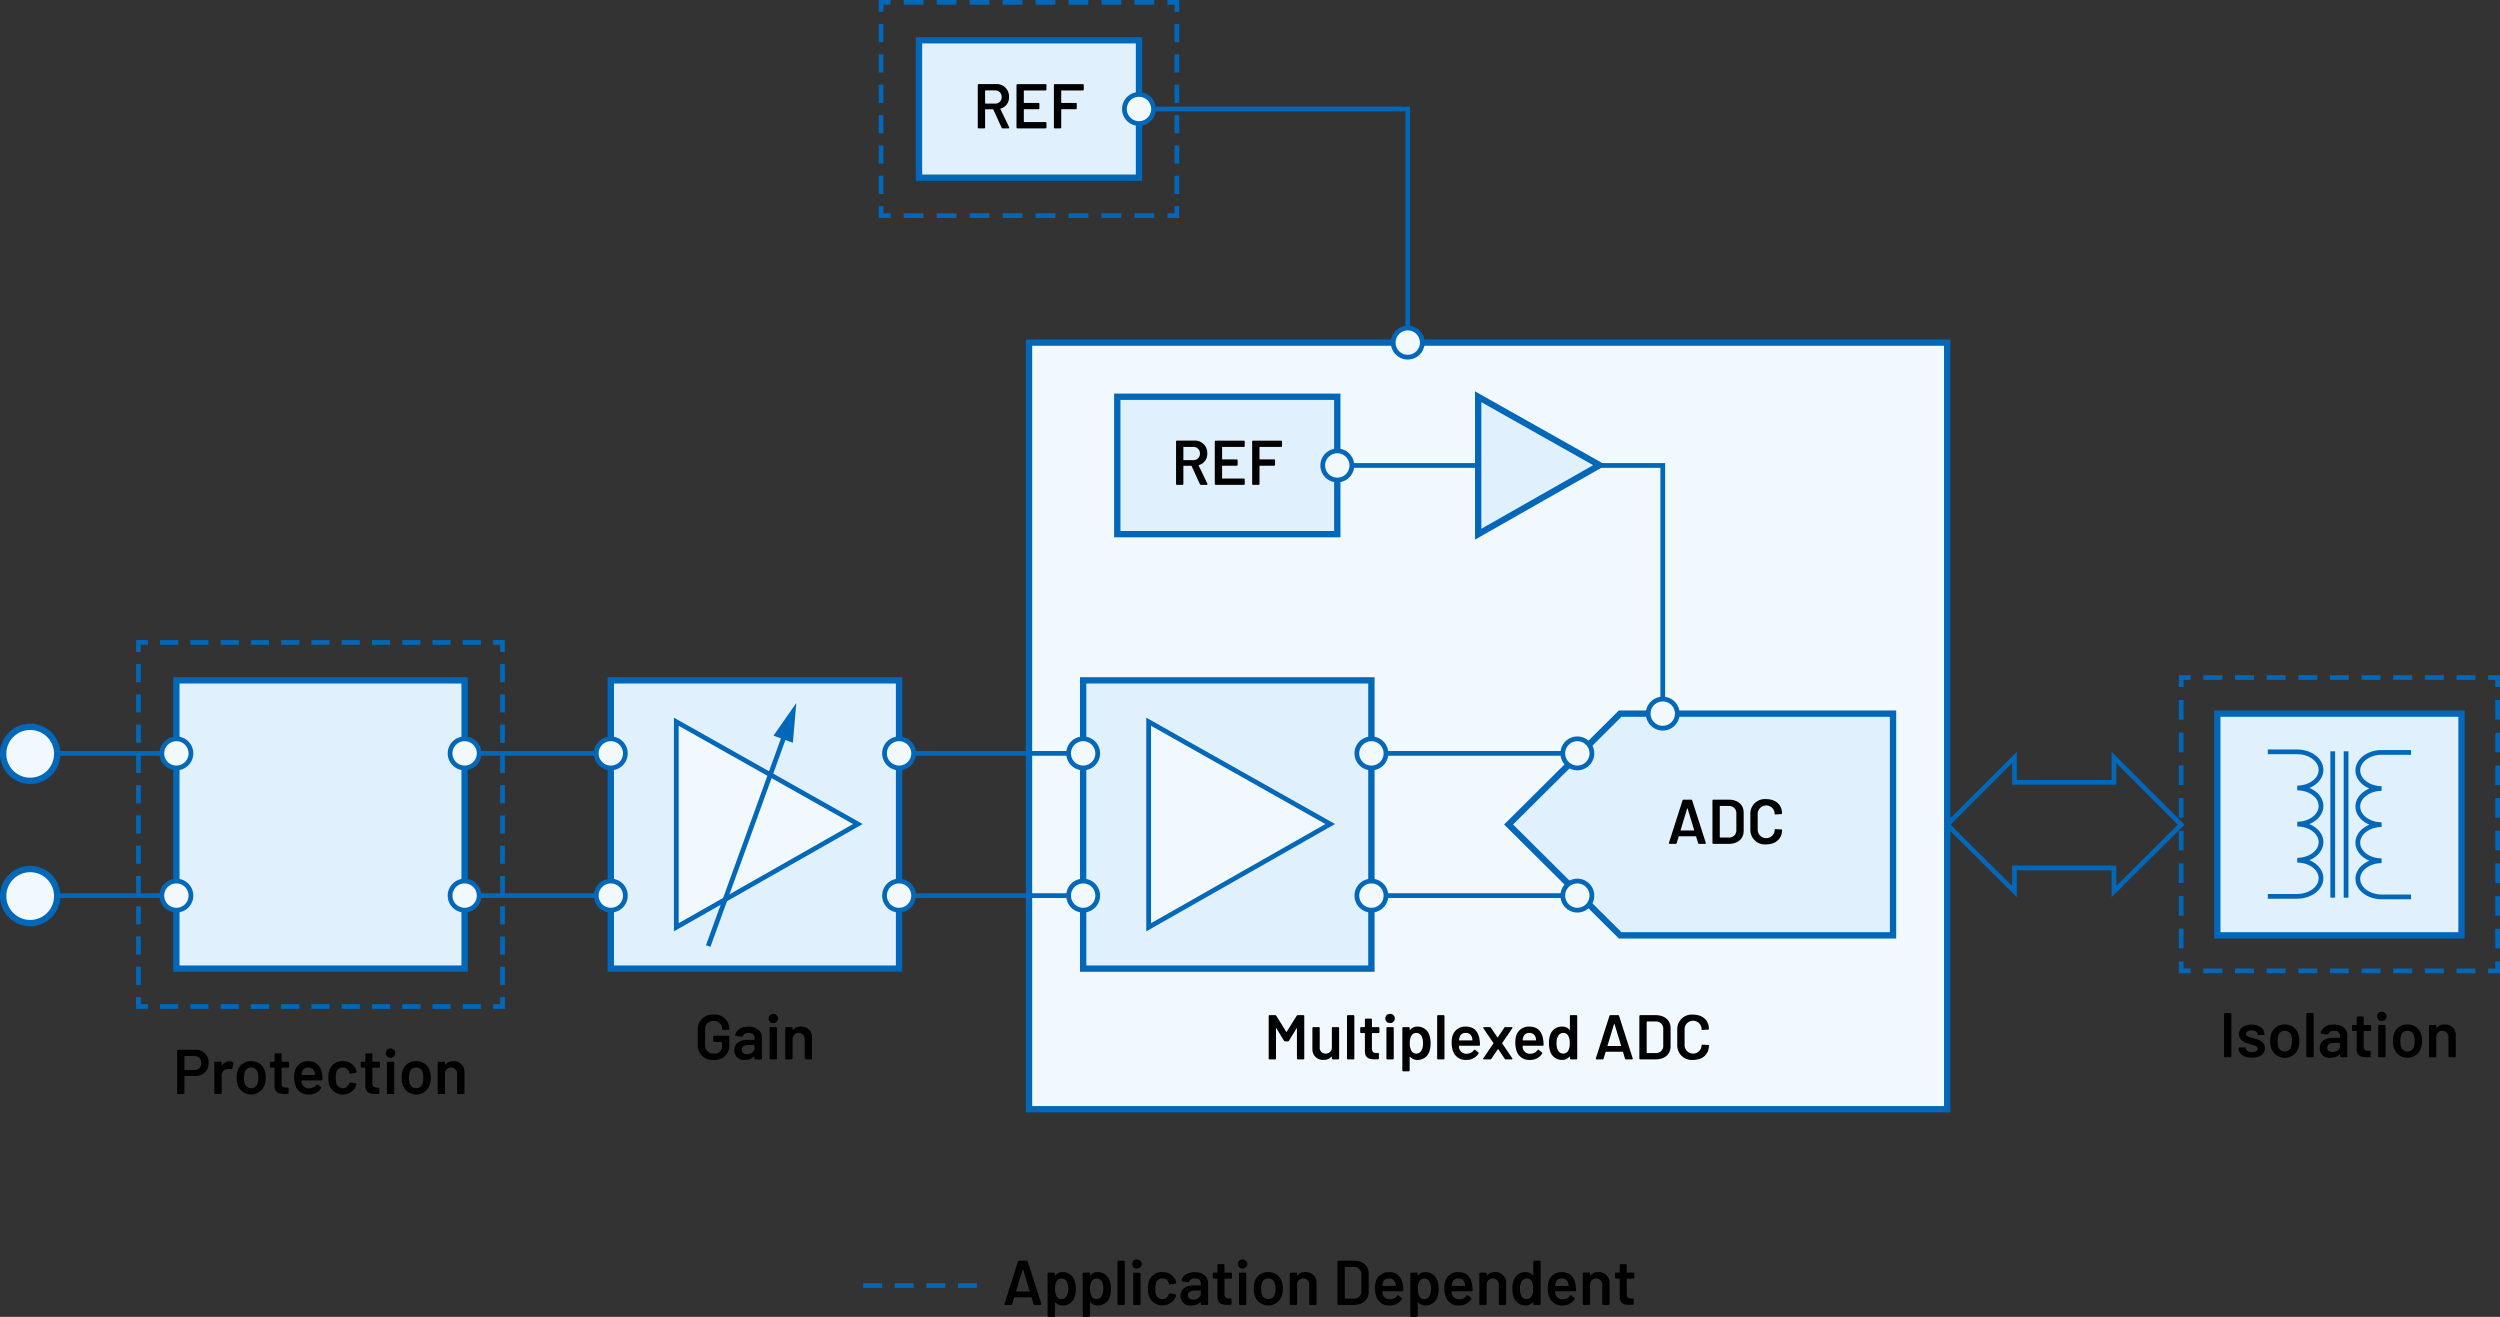
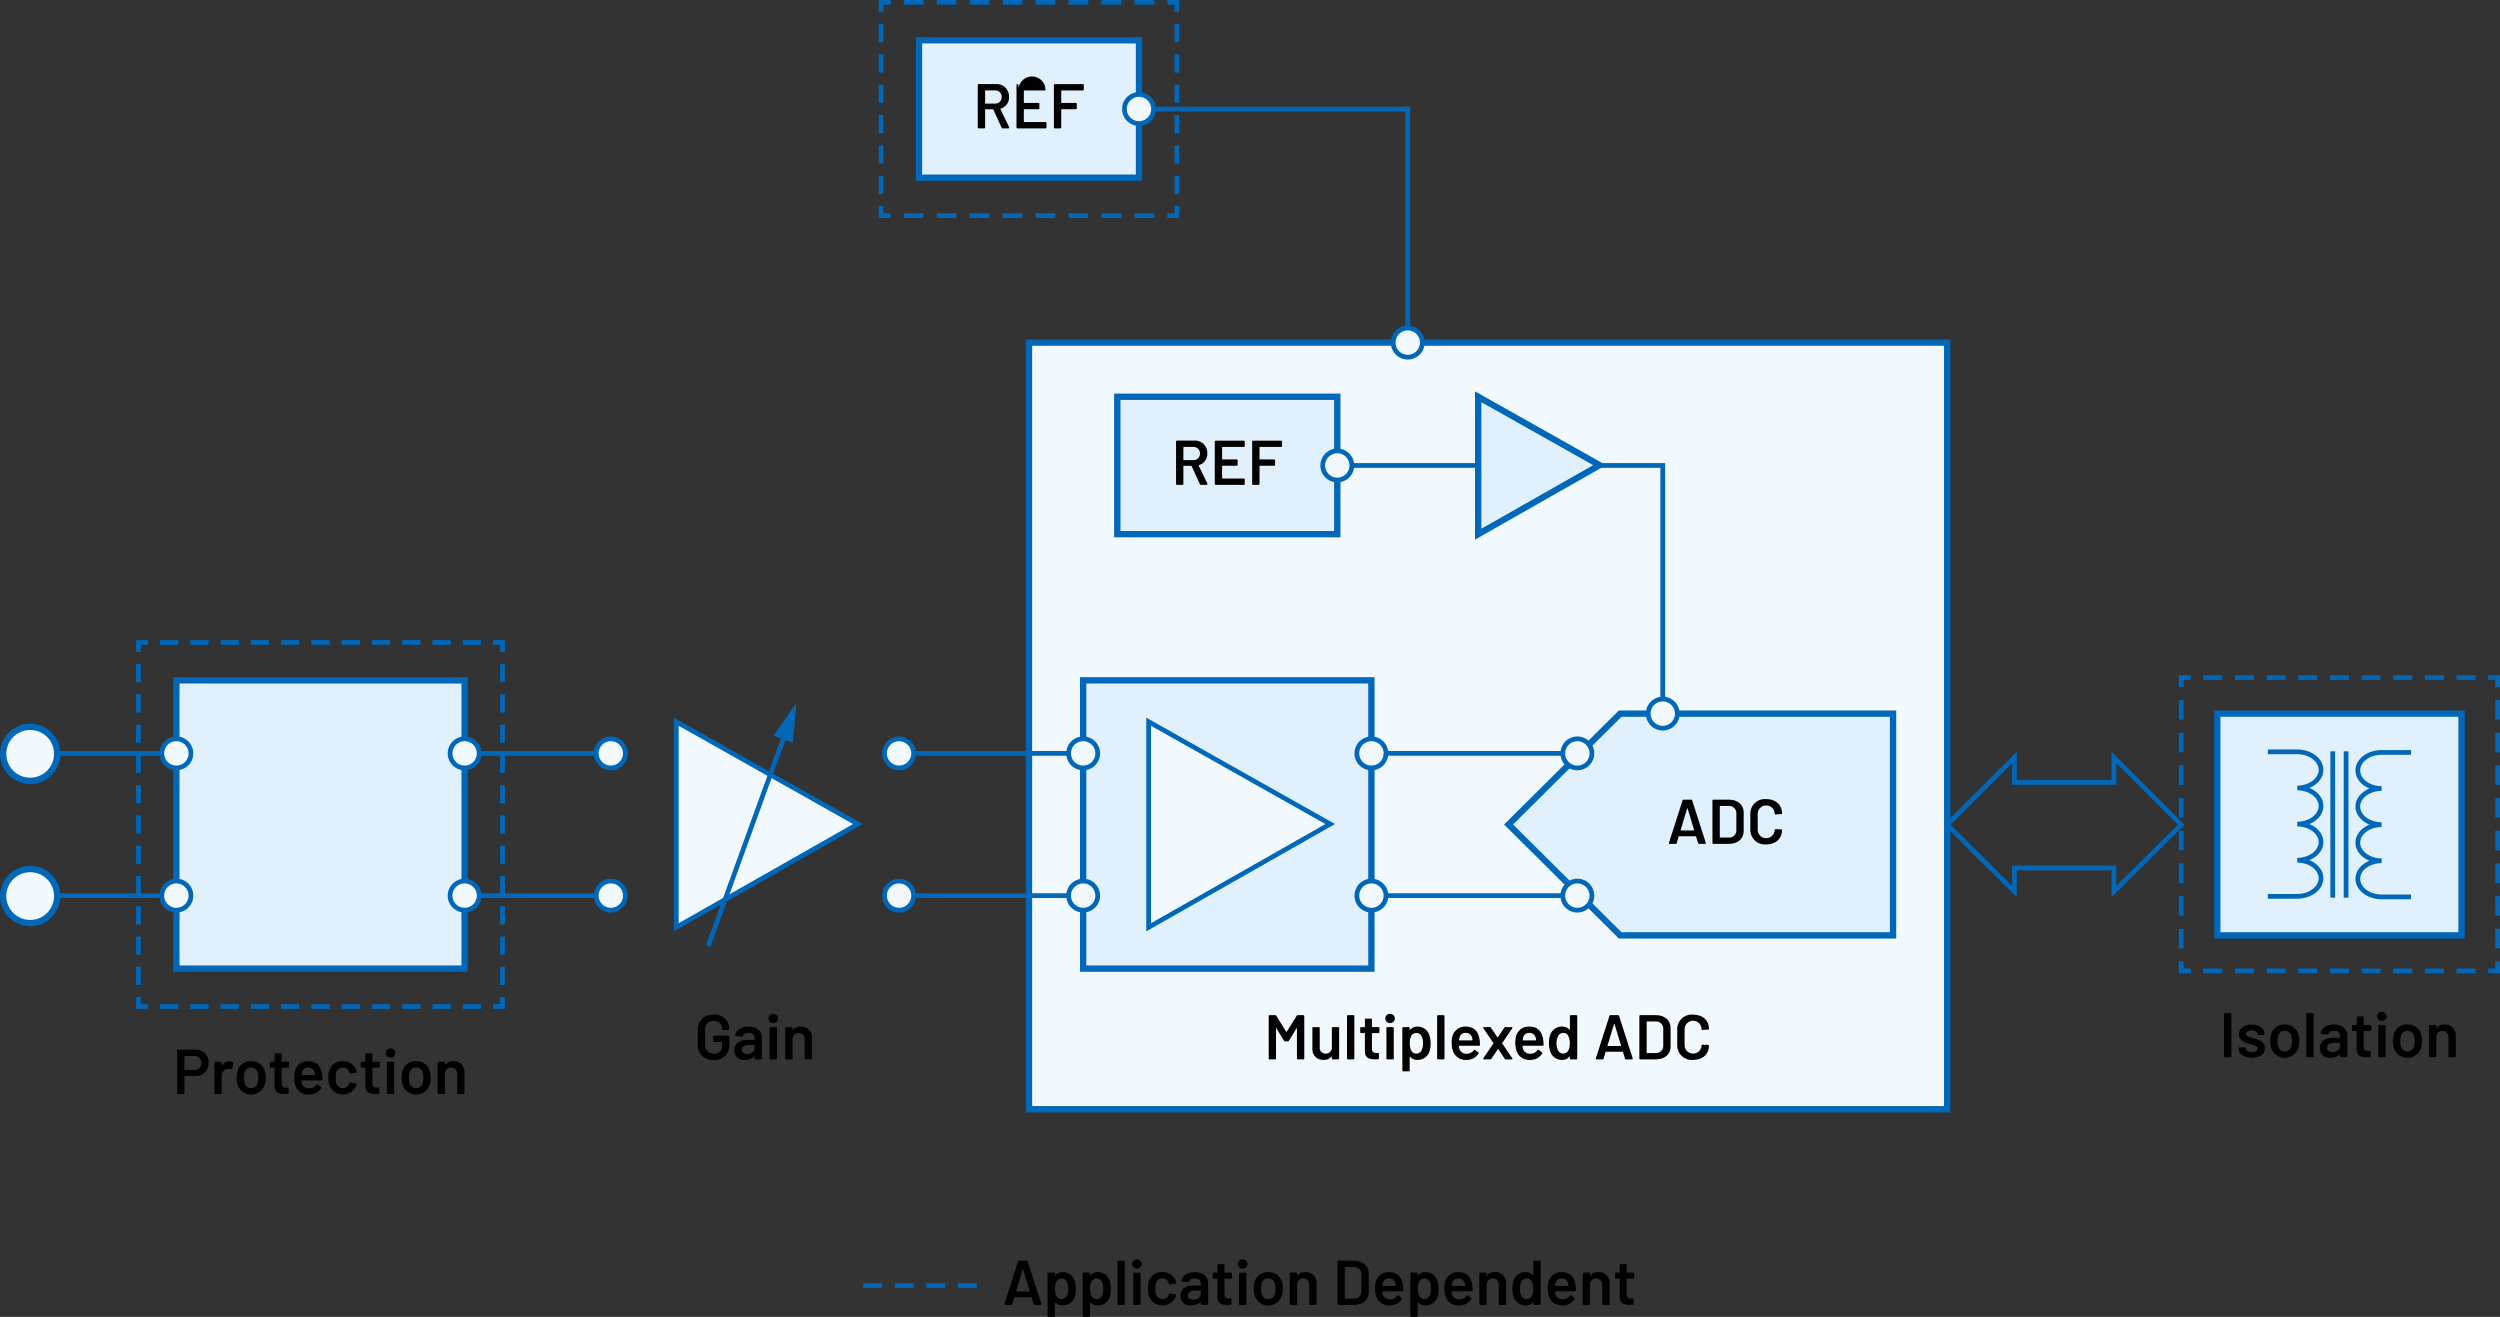
<svg xmlns="http://www.w3.org/2000/svg" id="b1929312-3dd6-43dd-9229-1604dae983e5" data-name="Layer 1" width="554.069" height="291.855" viewBox="0 0 554.069 291.855">
  <rect x="0" y="0" width="554.069" height="291.855" fill="#333333" stroke="none" />
  <rect x="39.088" y="150.789" width="63.884" height="63.884" fill="#e0f0fc" stroke="#0067b9" stroke-miterlimit="10" stroke-width="1.4" />
  <path d="M46.241,235.573a2.804,2.804,0,0,1-3.054,2.885H40.96a.081.081,0,0,0-.084.084v3.698a.206.206,0,0,1-.224.225H39.476a.206.206,0,0,1-.224-.225V232.869a.206.206,0,0,1,.224-.224h3.796A2.79,2.79,0,0,1,46.241,235.573Zm-1.625.042a1.489,1.489,0,0,0-1.583-1.569H40.96a.081.081,0,0,0-.084.084v2.928a.081.081,0,0,0,.084.084h2.073A1.471,1.471,0,0,0,44.616,235.615Z" />
  <path d="M51.587,235.377a.231.231,0,0,1,.126.28l-.224,1.162c-.028.154-.112.183-.266.141a1.643,1.643,0,0,0-.714-.042,1.376,1.376,0,0,0-1.373,1.414v3.908a.206.206,0,0,1-.224.225H47.735a.206.206,0,0,1-.224-.225v-6.709a.206.206,0,0,1,.224-.225h1.176a.206.206,0,0,1,.224.225v.546c0,.07.042.098.084.028a1.863,1.863,0,0,1,1.625-.883A1.681,1.681,0,0,1,51.587,235.377Z" />
  <path d="M52.677,240.462a5.164,5.164,0,0,1-.238-1.598,5.491,5.491,0,0,1,.224-1.597,2.994,2.994,0,0,1,3.04-2.073,2.948,2.948,0,0,1,2.942,2.06,4.776,4.776,0,0,1,.252,1.597,5.292,5.292,0,0,1-.238,1.597,3.168,3.168,0,0,1-5.981.015Zm4.426-.406a3.813,3.813,0,0,0,.154-1.177,4.506,4.506,0,0,0-.14-1.177,1.455,1.455,0,0,0-1.457-1.106A1.44,1.44,0,0,0,54.218,237.702a4.503,4.503,0,0,0-.14,1.177,4.679,4.679,0,0,0,.14,1.177,1.472,1.472,0,0,0,1.471,1.12A1.443,1.443,0,0,0,57.103,240.055Z" />
  <path d="M63.851,236.623H62.492a.074.074,0,0,0-.084.084v3.307c0,.728.308,1.022.967,1.022h.364a.206.206,0,0,1,.224.224v.938a.216.216,0,0,1-.224.238c-.224,0-.448.014-.672.014-1.345,0-2.199-.336-2.213-1.82v-3.923a.081.081,0,0,0-.084-.084h-.729a.206.206,0,0,1-.224-.224v-.868a.206.206,0,0,1,.224-.225h.729a.074.074,0,0,0,.084-.084v-1.568a.206.206,0,0,1,.224-.225H62.184a.206.206,0,0,1,.224.225v1.568a.081.081,0,0,0,.084.084H63.851a.206.206,0,0,1,.224.225v.868A.206.206,0,0,1,63.851,236.623Z" />
  <path d="M70.11,240.433a.197.197,0,0,1,.308-.07l.672.532a.211.211,0,0,1,.056.309,3.09,3.09,0,0,1-2.717,1.372,2.902,2.902,0,0,1-2.942-1.988,5.136,5.136,0,0,1-.28-1.737,5.084,5.084,0,0,1,.154-1.484,2.899,2.899,0,0,1,2.956-2.172c1.877,0,2.788,1.093,3.068,2.872a9.494,9.494,0,0,1,.098,1.148.206.206,0,0,1-.224.224H66.916a.075.075,0,0,0-.084.085,1.865,1.865,0,0,0,.084.616,1.587,1.587,0,0,0,1.667,1.064A1.863,1.863,0,0,0,70.11,240.433ZM66.958,237.576a2.192,2.192,0,0,0-.112.588c-.014.057.014.084.07.084h2.815a.074.074,0,0,0,.084-.084,3.086,3.086,0,0,0-.084-.504,1.38,1.38,0,0,0-1.429-1.064A1.295,1.295,0,0,0,66.958,237.576Z" />
  <path d="M72.991,240.531a5.09,5.09,0,0,1-.224-1.681,5.037,5.037,0,0,1,.224-1.653,2.939,2.939,0,0,1,2.956-2.003,3.003,3.003,0,0,1,2.983,1.919,1.824,1.824,0,0,1,.084.393c.028.154-.042.225-.182.252l-1.163.183a.197.197,0,0,1-.252-.168l-.042-.183a1.393,1.393,0,0,0-1.429-.994,1.365,1.365,0,0,0-1.401,1.022,4.471,4.471,0,0,0-.14,1.246,5.04,5.04,0,0,0,.126,1.247,1.488,1.488,0,0,0,2.83.07.251.251,0,0,0,.014-.07c.014-.07.126-.225.266-.196l1.163.183a.197.197,0,0,1,.182.252,2.368,2.368,0,0,1-.056.28,3.208,3.208,0,0,1-5.939-.099Z" />
  <path d="M83.969,236.623H82.61a.074.074,0,0,0-.084.084v3.307c0,.728.308,1.022.967,1.022h.364a.206.206,0,0,1,.224.224v.938a.216.216,0,0,1-.224.238c-.224,0-.448.014-.672.014-1.345,0-2.199-.336-2.213-1.82v-3.923a.081.081,0,0,0-.084-.084H80.159a.206.206,0,0,1-.224-.224v-.868a.206.206,0,0,1,.224-.225h.729a.074.074,0,0,0,.084-.084v-1.568a.206.206,0,0,1,.224-.225h1.106a.206.206,0,0,1,.224.225v1.568a.081.081,0,0,0,.084.084h1.359a.206.206,0,0,1,.224.225v.868A.206.206,0,0,1,83.969,236.623Z" />
  <path d="M85.507,233.388a.991.991,0,0,1,1.051-1.009,1.016,1.016,0,1,1,0,2.031A.993.993,0,0,1,85.507,233.388Zm.238,8.853v-6.709a.206.206,0,0,1,.224-.225h1.177a.206.206,0,0,1,.224.225v6.709a.206.206,0,0,1-.224.225H85.969A.206.206,0,0,1,85.745,242.24Z" />
  <path d="M89.245,240.462a5.164,5.164,0,0,1-.238-1.598,5.491,5.491,0,0,1,.224-1.597,2.994,2.994,0,0,1,3.04-2.073,2.948,2.948,0,0,1,2.942,2.06,4.776,4.776,0,0,1,.252,1.597,5.292,5.292,0,0,1-.238,1.597,3.168,3.168,0,0,1-5.981.015Zm4.426-.406a3.813,3.813,0,0,0,.154-1.177,4.503,4.503,0,0,0-.14-1.177,1.455,1.455,0,0,0-1.457-1.106,1.44,1.44,0,0,0-1.443,1.106,4.503,4.503,0,0,0-.14,1.177,4.679,4.679,0,0,0,.14,1.177,1.472,1.472,0,0,0,1.471,1.12A1.443,1.443,0,0,0,93.671,240.055Z" />
  <path d="M102.94,237.702v4.538a.206.206,0,0,1-.224.225H101.539a.206.206,0,0,1-.224-.225v-4.202a1.348,1.348,0,1,0-2.689-.014v4.216a.206.206,0,0,1-.224.225H97.225a.206.206,0,0,1-.224-.225v-6.709a.206.206,0,0,1,.224-.225h1.176a.206.206,0,0,1,.224.225v.378c0,.07.042.098.084.042a2.048,2.048,0,0,1,1.723-.757A2.339,2.339,0,0,1,102.94,237.702Z" />
  <polyline points="30.688 220.973 30.688 223.073 32.788 223.073" fill="none" stroke="#0067b9" stroke-width="1.05" />
  <line x1="35.472" y1="223.073" x2="107.93" y2="223.073" fill="none" stroke="#0067b9" stroke-width="1.05" stroke-dasharray="4.025 2.684" />
  <polyline points="109.272 223.073 111.372 223.073 111.372 220.973" fill="none" stroke="#0067b9" stroke-width="1.05" />
  <line x1="111.372" y1="218.29" x2="111.372" y2="145.831" fill="none" stroke="#0067b9" stroke-width="1.05" stroke-dasharray="4.025 2.684" />
  <polyline points="111.372 144.489 111.372 142.389 109.272 142.389" fill="none" stroke="#0067b9" stroke-width="1.05" />
  <line x1="106.589" y1="142.389" x2="34.13" y2="142.389" fill="none" stroke="#0067b9" stroke-width="1.05" stroke-dasharray="4.025 2.684" />
  <polyline points="32.788 142.389 30.688 142.389 30.688 144.489" fill="none" stroke="#0067b9" stroke-width="1.05" />
  <line x1="30.688" y1="147.173" x2="30.688" y2="219.632" fill="none" stroke="#0067b9" stroke-width="1.05" stroke-dasharray="4.025 2.684" />
  <path d="M229.069,289.026l-.434-1.443a.09.09,0,0,0-.098-.069h-3.67a.09.09,0,0,0-.098.069l-.434,1.443a.242.242,0,0,1-.252.182H222.808c-.154,0-.224-.098-.182-.252l2.998-9.371a.241.241,0,0,1,.252-.182h1.639a.241.241,0,0,1,.252.182l3.012,9.371c.042.154-.028.252-.182.252h-1.275A.241.241,0,0,1,229.069,289.026Zm-3.796-2.788h2.857c.056,0,.084-.027.07-.098l-1.442-4.763c-.028-.07-.084-.07-.112,0l-1.443,4.763C225.189,286.211,225.217,286.238,225.273,286.238Z" />
  <path d="M238.435,285.65a5.425,5.425,0,0,1-.238,1.709,2.688,2.688,0,0,1-2.704,1.961,2.047,2.047,0,0,1-1.597-.687c-.042-.056-.098-.042-.098.028v2.97a.206.206,0,0,1-.224.224h-1.177a.206.206,0,0,1-.224-.224v-9.357a.206.206,0,0,1,.224-.224h1.177a.206.206,0,0,1,.224.224v.364c0,.07.056.098.098.028a1.97,1.97,0,0,1,1.597-.729,2.722,2.722,0,0,1,2.689,1.961A5.687,5.687,0,0,1,238.435,285.65Zm-1.681-.028a3.259,3.259,0,0,0-.336-1.597,1.266,1.266,0,0,0-1.176-.672,1.213,1.213,0,0,0-1.093.658,3.313,3.313,0,0,0-.322,1.625,3.251,3.251,0,0,0,.35,1.667,1.181,1.181,0,0,0,1.051.616,1.282,1.282,0,0,0,1.121-.589A3.113,3.113,0,0,0,236.754,285.622Z" />
  <path d="M246.205,285.65a5.425,5.425,0,0,1-.238,1.709,2.688,2.688,0,0,1-2.704,1.961,2.047,2.047,0,0,1-1.597-.687c-.042-.056-.098-.042-.098.028v2.97a.206.206,0,0,1-.224.224h-1.177a.206.206,0,0,1-.224-.224v-9.357a.206.206,0,0,1,.224-.224h1.177a.206.206,0,0,1,.224.224v.364c0,.07.056.098.098.028a1.97,1.97,0,0,1,1.597-.729,2.722,2.722,0,0,1,2.689,1.961A5.687,5.687,0,0,1,246.205,285.65Zm-1.681-.028a3.259,3.259,0,0,0-.336-1.597,1.266,1.266,0,0,0-1.176-.672,1.213,1.213,0,0,0-1.093.658,3.313,3.313,0,0,0-.322,1.625,3.251,3.251,0,0,0,.35,1.667,1.181,1.181,0,0,0,1.051.616,1.282,1.282,0,0,0,1.121-.589A3.113,3.113,0,0,0,244.524,285.622Z" />
  <path d="M247.658,288.984v-9.357a.206.206,0,0,1,.224-.224h1.177a.206.206,0,0,1,.224.224v9.357a.206.206,0,0,1-.224.224h-1.177A.206.206,0,0,1,247.658,288.984Z" />
  <path d="M250.919,280.132a.99.99,0,0,1,1.051-1.009,1.016,1.016,0,1,1,0,2.031A.994.994,0,0,1,250.919,280.132Zm.238,8.853v-6.71a.206.206,0,0,1,.224-.224h1.177a.206.206,0,0,1,.224.224v6.71a.206.206,0,0,1-.224.224h-1.177A.206.206,0,0,1,251.158,288.984Z" />
  <path d="M254.643,287.275a5.097,5.097,0,0,1-.224-1.681,5.036,5.036,0,0,1,.224-1.653,2.938,2.938,0,0,1,2.956-2.003,3.002,3.002,0,0,1,2.983,1.919,1.812,1.812,0,0,1,.084.393c.028.153-.042.224-.182.252l-1.163.182a.197.197,0,0,1-.252-.168l-.042-.182a1.393,1.393,0,0,0-1.429-.995,1.365,1.365,0,0,0-1.401,1.022,4.483,4.483,0,0,0-.14,1.247,5.04,5.04,0,0,0,.126,1.247,1.487,1.487,0,0,0,2.83.069.248.248,0,0,0,.014-.069c.014-.07.126-.225.266-.196l1.163.182a.197.197,0,0,1,.182.252,2.332,2.332,0,0,1-.056.28,3.207,3.207,0,0,1-5.939-.098Z" />
  <path d="M267.75,284.319v4.665a.206.206,0,0,1-.224.224H266.35a.206.206,0,0,1-.224-.224v-.351c0-.07-.042-.084-.098-.042a2.801,2.801,0,0,1-2.017.729,2.078,2.078,0,0,1-2.367-2.115c0-1.442,1.05-2.312,2.914-2.312h1.485a.074.074,0,0,0,.084-.084v-.322c0-.714-.42-1.148-1.303-1.148-.672,0-1.107.252-1.247.658-.042.141-.112.196-.252.183l-1.261-.154c-.14-.014-.224-.084-.21-.182.168-1.107,1.317-1.905,2.928-1.905C266.588,281.938,267.75,282.947,267.75,284.319ZM266.126,286.743v-.645a.074.074,0,0,0-.084-.084h-1.163c-.981,0-1.611.378-1.611,1.078,0,.616.519.938,1.191.938C265.341,288.031,266.126,287.514,266.126,286.743Z" />
  <path d="M272.817,283.367h-1.359a.074.074,0,0,0-.084.084v3.306c0,.729.308,1.022.967,1.022h.364a.206.206,0,0,1,.224.225v.938a.217.217,0,0,1-.224.238c-.224,0-.448.014-.672.014-1.345,0-2.199-.336-2.213-1.821V283.451a.081.081,0,0,0-.084-.084h-.729a.206.206,0,0,1-.224-.225v-.868a.206.206,0,0,1,.224-.224h.729a.074.074,0,0,0,.084-.084V280.397a.206.206,0,0,1,.224-.224h1.106a.206.206,0,0,1,.224.224v1.569a.081.081,0,0,0,.084.084h1.359a.206.206,0,0,1,.224.224v.868A.206.206,0,0,1,272.817,283.367Z" />
  <path d="M274.355,280.132a.99.99,0,0,1,1.051-1.009,1.016,1.016,0,1,1,0,2.031A.994.994,0,0,1,274.355,280.132Zm.238,8.853v-6.71a.206.206,0,0,1,.224-.224h1.177a.206.206,0,0,1,.224.224v6.71a.206.206,0,0,1-.224.224h-1.177A.206.206,0,0,1,274.593,288.984Z" />
  <path d="M278.093,287.205a5.158,5.158,0,0,1-.238-1.597,5.486,5.486,0,0,1,.224-1.597,2.994,2.994,0,0,1,3.04-2.073,2.948,2.948,0,0,1,2.942,2.059,4.781,4.781,0,0,1,.252,1.598,5.296,5.296,0,0,1-.238,1.597,3.168,3.168,0,0,1-5.981.014Zm4.426-.406a3.809,3.809,0,0,0,.154-1.177,4.517,4.517,0,0,0-.14-1.177,1.455,1.455,0,0,0-1.457-1.106,1.44,1.44,0,0,0-1.443,1.106,4.514,4.514,0,0,0-.14,1.177,4.668,4.668,0,0,0,.14,1.177,1.473,1.473,0,0,0,1.471,1.121A1.444,1.444,0,0,0,282.519,286.799Z" />
  <path d="M291.788,284.445v4.539a.206.206,0,0,1-.225.224h-1.177a.206.206,0,0,1-.224-.224v-4.202a1.348,1.348,0,1,0-2.689-.015v4.217a.206.206,0,0,1-.224.224h-1.176a.206.206,0,0,1-.224-.224v-6.71a.206.206,0,0,1,.224-.224h1.176a.206.206,0,0,1,.224.224v.378c0,.07.042.099.084.042a2.049,2.049,0,0,1,1.723-.756A2.339,2.339,0,0,1,291.788,284.445Z" />
  <path d="M296.419,288.984v-9.357a.206.206,0,0,1,.224-.224h3.362c2.017,0,3.334,1.12,3.334,2.871v4.062c0,1.751-1.317,2.871-3.334,2.871H296.642A.206.206,0,0,1,296.419,288.984Zm1.709-1.177h1.947a1.59,1.59,0,0,0,1.639-1.723v-3.544a1.583,1.583,0,0,0-1.653-1.737h-1.933a.074.074,0,0,0-.084.084v6.836A.074.074,0,0,0,298.128,287.807Z" />
  <path d="M309.651,287.177a.197.197,0,0,1,.308-.069l.673.532a.21.21,0,0,1,.056.308,3.088,3.088,0,0,1-2.718,1.373,2.903,2.903,0,0,1-2.941-1.989,5.142,5.142,0,0,1-.28-1.736,5.087,5.087,0,0,1,.154-1.485,2.9,2.9,0,0,1,2.956-2.171c1.877,0,2.787,1.093,3.067,2.871a9.524,9.524,0,0,1,.098,1.149.206.206,0,0,1-.224.224H306.457a.074.074,0,0,0-.084.084,1.878,1.878,0,0,0,.084.616,1.588,1.588,0,0,0,1.667,1.064A1.862,1.862,0,0,0,309.651,287.177Zm-3.152-2.857a2.201,2.201,0,0,0-.111.589c-.015.056.014.084.069.084h2.815a.075.075,0,0,0,.085-.084,3.147,3.147,0,0,0-.085-.505,1.381,1.381,0,0,0-1.429-1.064A1.297,1.297,0,0,0,306.499,284.319Z" />
  <path d="M318.836,285.65a5.425,5.425,0,0,1-.238,1.709,2.688,2.688,0,0,1-2.703,1.961,2.046,2.046,0,0,1-1.597-.687c-.042-.056-.099-.042-.099.028v2.97a.206.206,0,0,1-.224.224h-1.177a.206.206,0,0,1-.225-.224v-9.357a.206.206,0,0,1,.225-.224h1.177a.206.206,0,0,1,.224.224v.364c0,.07.057.098.099.028a1.97,1.97,0,0,1,1.597-.729,2.722,2.722,0,0,1,2.689,1.961A5.687,5.687,0,0,1,318.836,285.65Zm-1.681-.028a3.254,3.254,0,0,0-.337-1.597,1.265,1.265,0,0,0-1.176-.672,1.213,1.213,0,0,0-1.093.658,3.307,3.307,0,0,0-.322,1.625,3.256,3.256,0,0,0,.35,1.667,1.181,1.181,0,0,0,1.051.616,1.283,1.283,0,0,0,1.121-.589A3.117,3.117,0,0,0,317.155,285.622Z" />
  <path d="M325.009,287.177a.197.197,0,0,1,.309-.069l.672.532a.209.209,0,0,1,.057.308,3.089,3.089,0,0,1-2.718,1.373,2.903,2.903,0,0,1-2.941-1.989,6.188,6.188,0,0,1-.126-3.222,2.898,2.898,0,0,1,2.955-2.171c1.877,0,2.788,1.093,3.068,2.871a9.524,9.524,0,0,1,.098,1.149.206.206,0,0,1-.225.224h-4.342a.074.074,0,0,0-.084.084,1.852,1.852,0,0,0,.084.616,1.587,1.587,0,0,0,1.667,1.064A1.859,1.859,0,0,0,325.009,287.177Zm-3.151-2.857a2.198,2.198,0,0,0-.112.589c-.014.056.014.084.07.084h2.815a.074.074,0,0,0,.084-.084,3.162,3.162,0,0,0-.084-.505,1.381,1.381,0,0,0-1.429-1.064A1.295,1.295,0,0,0,321.857,284.319Z" />
  <path d="M333.802,284.445v4.539a.206.206,0,0,1-.225.224h-1.177a.206.206,0,0,1-.224-.224v-4.202a1.348,1.348,0,1,0-2.689-.015v4.217a.206.206,0,0,1-.225.224h-1.176a.206.206,0,0,1-.225-.224v-6.71a.206.206,0,0,1,.225-.224h1.176a.206.206,0,0,1,.225.224v.378c0,.07.042.099.084.042a2.049,2.049,0,0,1,1.723-.756A2.339,2.339,0,0,1,333.802,284.445Z" />
  <path d="M340.045,279.403h1.176a.206.206,0,0,1,.225.224v9.357a.206.206,0,0,1-.225.224h-1.176a.206.206,0,0,1-.225-.224V288.62c0-.07-.056-.099-.098-.028a1.976,1.976,0,0,1-1.597.729,2.721,2.721,0,0,1-2.689-1.961,5.657,5.657,0,0,1-.253-1.751,5.421,5.421,0,0,1,.238-1.709,2.687,2.687,0,0,1,2.704-1.961,2.049,2.049,0,0,1,1.597.687c.042.056.098.042.098-.028v-2.97A.206.206,0,0,1,340.045,279.403Zm-.253,6.219a3.246,3.246,0,0,0-.35-1.667,1.181,1.181,0,0,0-1.051-.616,1.279,1.279,0,0,0-1.12.589,3.109,3.109,0,0,0-.406,1.709,3.254,3.254,0,0,0,.336,1.597,1.269,1.269,0,0,0,1.177.672,1.215,1.215,0,0,0,1.093-.658A3.319,3.319,0,0,0,339.792,285.622Z" />
  <path d="M347.927,287.177a.197.197,0,0,1,.308-.069l.673.532a.21.21,0,0,1,.056.308,3.088,3.088,0,0,1-2.718,1.373,2.903,2.903,0,0,1-2.941-1.989,5.142,5.142,0,0,1-.28-1.736,5.087,5.087,0,0,1,.154-1.485,2.9,2.9,0,0,1,2.956-2.171c1.877,0,2.787,1.093,3.067,2.871a9.526,9.526,0,0,1,.098,1.149.206.206,0,0,1-.224.224h-4.343a.074.074,0,0,0-.084.084,1.878,1.878,0,0,0,.084.616,1.588,1.588,0,0,0,1.667,1.064A1.862,1.862,0,0,0,347.927,287.177Zm-3.152-2.857a2.201,2.201,0,0,0-.111.589c-.015.056.014.084.069.084h2.815a.075.075,0,0,0,.085-.084,3.148,3.148,0,0,0-.085-.505,1.381,1.381,0,0,0-1.429-1.064A1.297,1.297,0,0,0,344.774,284.319Z" />
  <path d="M356.719,284.445v4.539a.206.206,0,0,1-.224.224h-1.177a.206.206,0,0,1-.225-.224v-4.202a1.348,1.348,0,1,0-2.689-.015v4.217a.206.206,0,0,1-.224.224h-1.177a.206.206,0,0,1-.224-.224v-6.71a.206.206,0,0,1,.224-.224h1.177a.206.206,0,0,1,.224.224v.378c0,.07.042.099.084.042a2.051,2.051,0,0,1,1.724-.756A2.338,2.338,0,0,1,356.719,284.445Z" />
  <path d="M361.968,283.367h-1.359a.074.074,0,0,0-.084.084v3.306c0,.729.309,1.022.967,1.022h.364a.206.206,0,0,1,.224.225v.938a.217.217,0,0,1-.224.238c-.225,0-.448.014-.673.014-1.345,0-2.199-.336-2.213-1.821V283.451a.081.081,0,0,0-.084-.084h-.729a.206.206,0,0,1-.224-.225v-.868a.206.206,0,0,1,.224-.224h.729a.074.074,0,0,0,.084-.084V280.397a.206.206,0,0,1,.225-.224h1.106a.206.206,0,0,1,.224.224v1.569a.081.081,0,0,0,.084.084h1.359a.206.206,0,0,1,.224.224v.868A.206.206,0,0,1,361.968,283.367Z" />
  <rect x="205.306" y="284.385" width="4.2" height="1.05" fill="#0067b9" />
  <rect x="198.306" y="284.385" width="4.2" height="1.05" fill="#0067b9" />
  <rect x="212.306" y="284.385" width="4.2" height="1.05" fill="#0067b9" />
  <rect x="191.306" y="284.385" width="4.2" height="1.05" fill="#0067b9" />
  <rect x="228.054" y="75.932" width="203.498" height="169.906" fill="#f1f9fe" stroke="#0067b9" stroke-width="1.4" />
  <rect x="247.621" y="87.932" width="48.759" height="30.456" fill="#e0f0fc" stroke="#0067b9" stroke-width="1.4" />
  <path d="M265.926,107.288l-1.835-4.002a.093.093,0,0,0-.098-.056h-1.639a.081.081,0,0,0-.084.084v3.918a.206.206,0,0,1-.224.224h-1.177a.206.206,0,0,1-.224-.224V97.871a.206.206,0,0,1,.224-.224h3.796a2.723,2.723,0,0,1,2.9,2.854,2.529,2.529,0,0,1-1.863,2.574.071.071,0,0,0-.042.112l1.933,4.002c.07.153,0,.266-.168.266h-1.233A.256.256,0,0,1,265.926,107.288Zm-3.656-8.157v2.756a.074.074,0,0,0,.084.084h2.087a1.396,1.396,0,0,0,1.499-1.44,1.414,1.414,0,0,0-1.499-1.483h-2.087A.074.074,0,0,0,262.27,99.131Z" />
  <path d="M275.643,99.06h-4.707a.074.074,0,0,0-.084.084v2.589a.081.081,0,0,0,.084.084h3.138a.206.206,0,0,1,.224.224v.951a.206.206,0,0,1-.224.225h-3.138a.08.08,0,0,0-.084.084v2.672a.081.081,0,0,0,.084.084H275.643a.206.206,0,0,1,.224.224v.952a.206.206,0,0,1-.224.224h-6.191a.206.206,0,0,1-.224-.224V97.886a.206.206,0,0,1,.224-.225H275.643a.206.206,0,0,1,.224.225v.951A.206.206,0,0,1,275.643,99.06Z" />
  <path d="M283.916,99.06H279.224a.074.074,0,0,0-.084.084v2.589a.081.081,0,0,0,.084.084h3.138a.206.206,0,0,1,.224.224v.951a.206.206,0,0,1-.224.225H279.224a.08.08,0,0,0-.084.084v3.932a.206.206,0,0,1-.224.224h-1.177a.206.206,0,0,1-.224-.224V97.886a.206.206,0,0,1,.224-.225h6.177a.206.206,0,0,1,.224.225v.951A.206.206,0,0,1,283.916,99.06Z" />
  <polygon points="334.341 182.731 359.069 158.161 419.55 158.161 419.55 207.301 359.069 207.301 334.341 182.731" fill="#e0f0fc" stroke="#0067b9" stroke-miterlimit="14.3" stroke-width="1.4" fill-rule="evenodd" />
  <polyline points="368.511 154.936 368.511 103.16 299.605 103.16" fill="none" stroke="#0067b9" stroke-miterlimit="14.3" stroke-width="1.05" />
  <polygon points="446.454 192.358 446.454 197.583 431.552 182.781 446.454 167.879 446.454 173.394 468.512 173.394 468.512 167.879 483.414 182.781 468.512 197.583 468.512 192.358 446.454 192.358" fill="none" stroke="#0067b9" stroke-miterlimit="14.3" stroke-width="1.05" />
  <path d="M365.29,158.16h0a3.224,3.224,0,1,1,3.222,3.224,3.223,3.223,0,0,1-3.222-3.224Z" fill="#f1f9fe" stroke="#0067b9" stroke-miterlimit="14.3" stroke-width="1.05" />
  <path d="M293.158,103.16h0a3.224,3.224,0,1,1,3.222,3.224,3.223,3.223,0,0,1-3.222-3.224Z" fill="#f1f9fe" stroke="#0067b9" stroke-miterlimit="14.3" stroke-width="1.05" />
  <path d="M376.338,186.847l-.434-1.443a.09.09,0,0,0-.099-.069h-3.67a.089.089,0,0,0-.098.069l-.435,1.443a.241.241,0,0,1-.252.182h-1.274c-.154,0-.225-.098-.183-.252l2.998-9.371a.241.241,0,0,1,.252-.182h1.639a.243.243,0,0,1,.253.182l3.011,9.371c.042.154-.027.252-.182.252h-1.274A.242.242,0,0,1,376.338,186.847Zm-3.796-2.788h2.857c.057,0,.084-.027.07-.098l-1.442-4.763c-.028-.07-.084-.07-.112,0l-1.442,4.763C372.458,184.032,372.486,184.059,372.542,184.059Z" />
  <path d="M379.527,186.805v-9.357a.206.206,0,0,1,.225-.224h3.361c2.018,0,3.334,1.12,3.334,2.871v4.062c0,1.751-1.316,2.871-3.334,2.871h-3.361A.206.206,0,0,1,379.527,186.805Zm1.709-1.177h1.947a1.589,1.589,0,0,0,1.639-1.723v-3.544a1.583,1.583,0,0,0-1.653-1.737h-1.933a.074.074,0,0,0-.084.084v6.836A.074.074,0,0,0,381.236,185.629Z" />
  <path d="M387.927,183.849v-3.46a3.208,3.208,0,0,1,3.517-3.277c2.101,0,3.501,1.261,3.501,3.151,0,.099-.069.154-.21.168l-1.19.07c-.14.014-.224-.028-.224-.07v-.084a1.885,1.885,0,0,0-3.769,0v3.572a1.885,1.885,0,0,0,3.769,0c0-.098.084-.168.224-.154l1.177.057c.14.014.224.027.224.069v.07c0,1.919-1.4,3.18-3.501,3.18A3.218,3.218,0,0,1,387.927,183.849Z" />
  <polygon points="327.605 87.932 327.605 118.388 354.511 103.091 327.605 87.932 327.605 87.932" fill="#e0f0fc" stroke="#0067b9" stroke-miterlimit="14.3" stroke-width="1.4" />
  <rect x="203.675" y="8.925" width="48.759" height="30.459" fill="#e0f0fc" stroke="#0067b9" stroke-width="1.4" />
  <path d="M221.982,28.284l-1.835-4.006a.093.093,0,0,0-.098-.056h-1.639a.081.081,0,0,0-.084.084v3.922a.206.206,0,0,1-.224.224H216.926a.206.206,0,0,1-.224-.224v-9.371a.206.206,0,0,1,.224-.224h3.796a2.724,2.724,0,0,1,2.9,2.857,2.532,2.532,0,0,1-1.863,2.578.071.071,0,0,0-.042.112l1.933,4.006c.07.154,0,.266-.168.266h-1.233A.256.256,0,0,1,221.982,28.284Zm-3.656-8.167v2.759a.074.074,0,0,0,.084.084h2.087a1.397,1.397,0,0,0,1.499-1.442,1.415,1.415,0,0,0-1.499-1.485h-2.087A.074.074,0,0,0,218.327,20.118Z" />
-   <path d="M231.699,20.048H226.993a.074.074,0,0,0-.084.084V22.723a.081.081,0,0,0,.084.084h3.138a.206.206,0,0,1,.224.224v.953a.206.206,0,0,1-.224.224H226.993a.081.081,0,0,0-.084.084v2.675a.081.081,0,0,0,.084.084h4.707a.207.207,0,0,1,.225.224v.953a.207.207,0,0,1-.225.224h-6.191a.206.206,0,0,1-.224-.224V18.871a.206.206,0,0,1,.224-.224h6.191a.207.207,0,0,1,.225.224v.952A.207.207,0,0,1,231.699,20.048Z" />
+   <path d="M231.699,20.048H226.993a.074.074,0,0,0-.084.084V22.723a.081.081,0,0,0,.084.084h3.138a.206.206,0,0,1,.224.224v.953a.206.206,0,0,1-.224.224H226.993a.081.081,0,0,0-.084.084v2.675a.081.081,0,0,0,.084.084h4.707a.207.207,0,0,1,.225.224v.953a.207.207,0,0,1-.225.224h-6.191a.206.206,0,0,1-.224-.224V18.871a.206.206,0,0,1,.224-.224a.207.207,0,0,1,.225.224v.952A.207.207,0,0,1,231.699,20.048Z" />
  <path d="M239.973,20.048H235.28a.074.074,0,0,0-.084.084V22.723a.081.081,0,0,0,.084.084h3.138a.207.207,0,0,1,.225.224v.953a.207.207,0,0,1-.225.224H235.28a.081.081,0,0,0-.084.084v3.936a.206.206,0,0,1-.225.224h-1.176a.206.206,0,0,1-.225-.224V18.871a.206.206,0,0,1,.225-.224h6.177a.206.206,0,0,1,.225.224v.952A.207.207,0,0,1,239.973,20.048Z" />
  <polyline points="311.992 75.932 311.992 24.155 252.432 24.155" fill="none" stroke="#0067b9" stroke-miterlimit="14.3" stroke-width="1.05" />
  <polyline points="195.275 45.684 195.275 47.784 197.374 47.784" fill="none" stroke="#0067b9" stroke-width="1.05" />
  <line x1="200.296" y1="47.784" x2="257.273" y2="47.784" fill="none" stroke="#0067b9" stroke-width="1.05" stroke-dasharray="4.383 2.922" />
  <polyline points="258.733 47.784 260.833 47.784 260.833 45.684" fill="none" stroke="#0067b9" stroke-width="1.05" />
  <line x1="260.833" y1="42.993" x2="260.833" y2="3.971" fill="none" stroke="#0067b9" stroke-width="1.05" stroke-dasharray="4.037 2.691" />
  <polyline points="260.833 2.625 260.833 0.525 258.733 0.525" fill="none" stroke="#0067b9" stroke-width="1.05" />
  <line x1="255.812" y1="0.525" x2="198.835" y2="0.525" fill="none" stroke="#0067b9" stroke-width="1.05" stroke-dasharray="4.383 2.922" />
  <polyline points="197.374 0.525 195.275 0.525 195.275 2.625" fill="none" stroke="#0067b9" stroke-width="1.05" />
  <line x1="195.275" y1="5.316" x2="195.275" y2="44.339" fill="none" stroke="#0067b9" stroke-width="1.05" stroke-dasharray="4.037 2.691" />
  <path d="M255.655,24.155h0a3.224,3.224,0,1,0-3.222,3.224,3.223,3.223,0,0,0,3.222-3.224Z" fill="#f1f9fe" stroke="#0067b9" stroke-miterlimit="14.3" stroke-width="1.05" />
  <path d="M308.772,75.932h0a3.224,3.224,0,1,1,3.222,3.224,3.223,3.223,0,0,1-3.222-3.224Z" fill="#f1f9fe" stroke="#0067b9" stroke-miterlimit="14.3" stroke-width="1.05" />
  <line x1="288.803" y1="166.97" x2="349.584" y2="166.97" fill="none" stroke="#0067b9" stroke-miterlimit="14.3" stroke-width="1.05" />
  <line x1="288.803" y1="198.493" x2="349.584" y2="198.493" fill="none" stroke="#0067b9" stroke-miterlimit="14.3" stroke-width="1.05" />
  <path d="M346.361,166.97h0a3.224,3.224,0,1,1,3.222,3.224,3.223,3.223,0,0,1-3.222-3.224Z" fill="#f1f9fe" stroke="#0067b9" stroke-miterlimit="14.3" stroke-width="1.05" />
  <path d="M346.361,198.493h0a3.224,3.224,0,1,1,3.222,3.224A3.223,3.223,0,0,1,346.361,198.493Z" fill="#f1f9fe" stroke="#0067b9" stroke-miterlimit="14.3" stroke-width="1.05" />
  <rect x="240.056" y="150.789" width="63.884" height="63.884" fill="#e0f0fc" stroke="#0067b9" stroke-miterlimit="10" stroke-width="1.4" />
  <polygon points="254.571 159.956 254.571 205.507 294.814 182.628 254.571 159.956 254.571 159.956" fill="#f1f9fe" stroke="#0067b9" stroke-miterlimit="14.3" stroke-width="1.05" />
  <path d="M236.835,166.97h0a3.224,3.224,0,1,1,3.222,3.224,3.223,3.223,0,0,1-3.222-3.224Z" fill="#f1f9fe" stroke="#0067b9" stroke-miterlimit="14.3" stroke-width="1.05" />
  <path d="M236.835,198.493h0a3.224,3.224,0,1,1,3.222,3.224,3.223,3.223,0,0,1-3.222-3.224Z" fill="#f1f9fe" stroke="#0067b9" stroke-miterlimit="14.3" stroke-width="1.05" />
  <path d="M300.719,166.97h0a3.224,3.224,0,1,1,3.222,3.224,3.223,3.223,0,0,1-3.222-3.224Z" fill="#f1f9fe" stroke="#0067b9" stroke-miterlimit="14.3" stroke-width="1.05" />
  <path d="M300.719,198.493h0a3.224,3.224,0,1,1,3.222,3.224,3.223,3.223,0,0,1-3.222-3.224Z" fill="#f1f9fe" stroke="#0067b9" stroke-miterlimit="14.3" stroke-width="1.05" />
  <line x1="236.835" y1="166.97" x2="199.256" y2="166.97" fill="none" stroke="#0067b9" stroke-miterlimit="14.3" stroke-width="1.05" />
  <line x1="236.835" y1="198.493" x2="199.256" y2="198.493" fill="none" stroke="#0067b9" stroke-miterlimit="14.3" stroke-width="1.05" />
  <path d="M154.638,231.585v-3.39a3.225,3.225,0,0,1,3.516-3.32,3.172,3.172,0,0,1,3.488,3.096v.057a.206.206,0,0,1-.224.224h-1.163c-.14,0-.224-.056-.224-.126v-.112a1.724,1.724,0,0,0-1.877-1.736,1.772,1.772,0,0,0-1.891,1.862v3.502a1.821,1.821,0,0,0,1.961,1.863,1.605,1.605,0,0,0,1.807-1.652v-.854a.074.074,0,0,0-.084-.084h-1.653a.207.207,0,0,1-.224-.225v-.925a.206.206,0,0,1,.224-.224h3.124a.206.206,0,0,1,.224.224v1.737a3.179,3.179,0,0,1-3.488,3.403A3.231,3.231,0,0,1,154.638,231.585Z" />
  <path d="M168.851,229.904v4.664a.206.206,0,0,1-.224.225h-1.176a.206.206,0,0,1-.224-.225v-.35c0-.07-.042-.084-.098-.042a2.805,2.805,0,0,1-2.017.728,2.077,2.077,0,0,1-2.367-2.114c0-1.443,1.05-2.312,2.914-2.312H167.142a.074.074,0,0,0,.084-.084v-.322c0-.715-.42-1.148-1.303-1.148-.672,0-1.107.252-1.247.658-.042.14-.112.196-.252.182l-1.261-.153c-.14-.015-.224-.085-.21-.183.168-1.106,1.317-1.905,2.928-1.905C167.688,227.522,168.851,228.531,168.851,229.904ZM167.226,232.327v-.645a.074.074,0,0,0-.084-.084h-1.163c-.981,0-1.611.379-1.611,1.079,0,.616.519.938,1.191.938C166.441,233.616,167.226,233.097,167.226,232.327Z" />
  <path d="M170.331,225.716a.991.991,0,0,1,1.051-1.009,1.016,1.016,0,1,1,0,2.031A.993.993,0,0,1,170.331,225.716Zm.238,8.853v-6.709a.206.206,0,0,1,.224-.225h1.177a.206.206,0,0,1,.224.225v6.709a.206.206,0,0,1-.224.225h-1.177A.206.206,0,0,1,170.57,234.568Z" />
  <path d="M179.967,230.03v4.538a.206.206,0,0,1-.224.225h-1.177a.206.206,0,0,1-.224-.225v-4.202a1.348,1.348,0,1,0-2.689-.014v4.216a.206.206,0,0,1-.224.225h-1.176a.206.206,0,0,1-.224-.225v-6.709a.206.206,0,0,1,.224-.225h1.176a.206.206,0,0,1,.224.225v.378c0,.07.042.098.084.042a2.048,2.048,0,0,1,1.723-.757A2.339,2.339,0,0,1,179.967,230.03Z" />
  <path d="M281.175,234.568v-9.357a.206.206,0,0,1,.224-.224h1.191a.322.322,0,0,1,.28.153l2.186,3.53a.058.058,0,0,0,.112,0l2.213-3.53a.324.324,0,0,1,.28-.153h1.177a.206.206,0,0,1,.224.224v9.357a.206.206,0,0,1-.224.224h-1.177a.206.206,0,0,1-.224-.224v-6.626c0-.084-.057-.098-.099-.028l-1.667,2.732a.323.323,0,0,1-.28.153h-.546a.322.322,0,0,1-.28-.153l-1.667-2.732c-.042-.069-.098-.056-.098.028v6.626a.206.206,0,0,1-.224.224h-1.177A.206.206,0,0,1,281.175,234.568Z" />
  <path d="M295.401,227.635h1.163a.206.206,0,0,1,.224.224v6.71a.206.206,0,0,1-.224.224h-1.163a.206.206,0,0,1-.224-.224v-.364c0-.07-.056-.099-.099-.028a2.039,2.039,0,0,1-1.708.715,2.307,2.307,0,0,1-2.508-2.367v-4.665a.206.206,0,0,1,.225-.224h1.176a.206.206,0,0,1,.225.224v4.202a1.27,1.27,0,0,0,1.303,1.443,1.332,1.332,0,0,0,1.387-1.443v-4.202A.206.206,0,0,1,295.401,227.635Z" />
  <path d="M298.535,234.568v-9.357a.206.206,0,0,1,.225-.224h1.177a.206.206,0,0,1,.224.224v9.357a.206.206,0,0,1-.224.224h-1.177A.206.206,0,0,1,298.535,234.568Z" />
  <path d="M305.495,228.951h-1.358a.074.074,0,0,0-.084.084v3.306c0,.729.308,1.022.967,1.022h.363a.206.206,0,0,1,.225.225v.938a.217.217,0,0,1-.225.238c-.224,0-.448.014-.672.014-1.345,0-2.199-.336-2.213-1.821V229.035a.081.081,0,0,0-.084-.084h-.729a.206.206,0,0,1-.225-.225v-.868a.206.206,0,0,1,.225-.224h.729a.074.074,0,0,0,.084-.084v-1.569a.206.206,0,0,1,.224-.224h1.106a.206.206,0,0,1,.225.224v1.569a.081.081,0,0,0,.084.084h1.358a.206.206,0,0,1,.225.224v.868A.206.206,0,0,1,305.495,228.951Z" />
  <path d="M307.033,225.716a.99.99,0,0,1,1.051-1.009,1.016,1.016,0,1,1,0,2.031A.994.994,0,0,1,307.033,225.716Zm.238,8.853v-6.71a.206.206,0,0,1,.224-.224h1.177a.206.206,0,0,1,.225.224v6.71a.206.206,0,0,1-.225.224H307.495A.206.206,0,0,1,307.271,234.568Z" />
  <path d="M317.06,231.234a5.425,5.425,0,0,1-.238,1.709,2.688,2.688,0,0,1-2.703,1.961,2.046,2.046,0,0,1-1.597-.687c-.042-.056-.099-.042-.099.028v2.97a.206.206,0,0,1-.224.224h-1.177a.206.206,0,0,1-.225-.224v-9.357a.206.206,0,0,1,.225-.224h1.177a.206.206,0,0,1,.224.224v.364c0,.07.057.098.099.028a1.97,1.97,0,0,1,1.597-.729,2.722,2.722,0,0,1,2.689,1.961A5.687,5.687,0,0,1,317.06,231.234Zm-1.681-.028a3.254,3.254,0,0,0-.337-1.597,1.265,1.265,0,0,0-1.176-.672,1.213,1.213,0,0,0-1.093.658,3.307,3.307,0,0,0-.322,1.625,3.256,3.256,0,0,0,.35,1.667,1.181,1.181,0,0,0,1.051.616,1.283,1.283,0,0,0,1.121-.589A3.117,3.117,0,0,0,315.38,231.206Z" />
  <path d="M318.513,234.568v-9.357a.206.206,0,0,1,.225-.224H319.914a.206.206,0,0,1,.224.224v9.357a.206.206,0,0,1-.224.224h-1.177A.206.206,0,0,1,318.513,234.568Z" />
  <path d="M326.636,232.761a.197.197,0,0,1,.308-.069l.673.532a.21.21,0,0,1,.056.308,3.088,3.088,0,0,1-2.717,1.373,2.904,2.904,0,0,1-2.942-1.989,5.142,5.142,0,0,1-.28-1.736,5.087,5.087,0,0,1,.154-1.485,2.9,2.9,0,0,1,2.956-2.171c1.877,0,2.787,1.093,3.067,2.871a9.528,9.528,0,0,1,.098,1.149.206.206,0,0,1-.224.224h-4.343a.074.074,0,0,0-.084.084,1.878,1.878,0,0,0,.084.616,1.588,1.588,0,0,0,1.667,1.064A1.862,1.862,0,0,0,326.636,232.761Zm-3.152-2.857a2.202,2.202,0,0,0-.111.589c-.015.056.014.084.069.084h2.815a.075.075,0,0,0,.085-.084,3.041,3.041,0,0,0-.085-.505,1.381,1.381,0,0,0-1.429-1.064A1.297,1.297,0,0,0,323.483,229.903Z" />
  <path d="M328.761,234.526l2.213-3.264a.085.085,0,0,0,0-.112l-2.213-3.25c-.098-.154-.042-.266.141-.266h1.26a.305.305,0,0,1,.267.14l1.429,2.115a.066.066,0,0,0,.112,0l1.415-2.115a.274.274,0,0,1,.266-.14h1.358c.183,0,.238.111.141.266l-2.213,3.25a.085.085,0,0,0,0,.112l2.213,3.264c.098.154.042.266-.141.266H333.747a.275.275,0,0,1-.266-.14l-1.415-2.115a.066.066,0,0,0-.112,0l-1.429,2.115a.302.302,0,0,1-.266.14h-1.358C328.719,234.792,328.663,234.68,328.761,234.526Z" />
  <path d="M340.733,232.761a.197.197,0,0,1,.309-.069l.672.532a.209.209,0,0,1,.057.308,3.089,3.089,0,0,1-2.718,1.373,2.903,2.903,0,0,1-2.941-1.989,6.188,6.188,0,0,1-.126-3.222,2.898,2.898,0,0,1,2.955-2.171c1.877,0,2.788,1.093,3.068,2.871a9.524,9.524,0,0,1,.098,1.149.206.206,0,0,1-.225.224H337.54a.074.074,0,0,0-.084.084,1.878,1.878,0,0,0,.084.616,1.587,1.587,0,0,0,1.667,1.064A1.859,1.859,0,0,0,340.733,232.761Zm-3.151-2.857a2.238,2.238,0,0,0-.112.589c-.014.056.015.084.07.084h2.815a.074.074,0,0,0,.084-.084,3.163,3.163,0,0,0-.084-.505,1.381,1.381,0,0,0-1.429-1.064A1.295,1.295,0,0,0,337.582,229.903Z" />
  <path d="M348.153,224.987H349.33a.207.207,0,0,1,.225.224v9.357a.207.207,0,0,1-.225.224h-1.177a.206.206,0,0,1-.224-.224v-.364c0-.07-.057-.099-.099-.028a1.973,1.973,0,0,1-1.597.729,2.722,2.722,0,0,1-2.689-1.961,5.687,5.687,0,0,1-.252-1.751,5.421,5.421,0,0,1,.238-1.709,2.687,2.687,0,0,1,2.703-1.961,2.046,2.046,0,0,1,1.597.687c.042.056.099.042.099-.028v-2.97A.206.206,0,0,1,348.153,224.987Zm-.252,6.219a3.245,3.245,0,0,0-.351-1.667,1.179,1.179,0,0,0-1.05-.616,1.281,1.281,0,0,0-1.121.589,3.117,3.117,0,0,0-.406,1.709,3.265,3.265,0,0,0,.336,1.597,1.269,1.269,0,0,0,1.177.672,1.214,1.214,0,0,0,1.093-.658A3.307,3.307,0,0,0,347.901,231.206Z" />
  <path d="M360.138,234.61l-.434-1.443a.09.09,0,0,0-.099-.069h-3.67a.089.089,0,0,0-.098.069l-.435,1.443a.241.241,0,0,1-.252.182h-1.274c-.154,0-.225-.098-.183-.252l2.998-9.371a.241.241,0,0,1,.252-.182h1.639a.241.241,0,0,1,.252.182l3.012,9.371c.042.154-.028.252-.182.252h-1.275A.241.241,0,0,1,360.138,234.61Zm-3.796-2.788h2.857c.057,0,.084-.027.07-.098l-1.442-4.763c-.028-.07-.085-.07-.112,0l-1.443,4.763C356.258,231.795,356.286,231.822,356.342,231.822Z" />
  <path d="M363.326,234.568v-9.357a.206.206,0,0,1,.225-.224H366.912c2.018,0,3.334,1.12,3.334,2.871v4.062c0,1.751-1.316,2.871-3.334,2.871H363.551A.206.206,0,0,1,363.326,234.568Zm1.709-1.177h1.947a1.589,1.589,0,0,0,1.639-1.723v-3.544a1.583,1.583,0,0,0-1.652-1.737h-1.934a.074.074,0,0,0-.084.084v6.836A.074.074,0,0,0,365.035,233.391Z" />
  <path d="M371.726,231.612v-3.46a3.207,3.207,0,0,1,3.516-3.277c2.102,0,3.502,1.261,3.502,3.151,0,.099-.069.154-.21.168l-1.19.07c-.141.014-.225-.028-.225-.07v-.084a1.884,1.884,0,0,0-3.768,0v3.572a1.885,1.885,0,0,0,3.768,0c0-.098.084-.168.225-.154l1.177.057c.14.014.224.027.224.069v.07c0,1.919-1.4,3.18-3.502,3.18A3.217,3.217,0,0,1,371.726,231.612Z" />
-   <rect x="135.372" y="150.789" width="63.884" height="63.884" fill="#e0f0fc" stroke="#0067b9" stroke-miterlimit="10" stroke-width="1.4" />
  <polygon points="149.887 159.956 149.887 205.507 190.13 182.628 149.887 159.956 149.887 159.956" fill="#f1f9fe" stroke="#0067b9" stroke-miterlimit="14.3" stroke-width="1.05" />
  <path d="M196.035,166.97h0a3.224,3.224,0,1,1,3.222,3.224,3.223,3.223,0,0,1-3.222-3.224Z" fill="#f1f9fe" stroke="#0067b9" stroke-miterlimit="14.3" stroke-width="1.05" />
  <path d="M132.15,166.97h0a3.224,3.224,0,1,1,3.222,3.224,3.223,3.223,0,0,1-3.222-3.224Z" fill="#f1f9fe" stroke="#0067b9" stroke-miterlimit="14.3" stroke-width="1.05" />
  <path d="M196.035,198.493h0a3.224,3.224,0,1,1,3.222,3.224,3.223,3.223,0,0,1-3.222-3.224Z" fill="#f1f9fe" stroke="#0067b9" stroke-miterlimit="14.3" stroke-width="1.05" />
  <path d="M132.15,198.493h0a3.224,3.224,0,1,1,3.222,3.224,3.223,3.223,0,0,1-3.222-3.224Z" fill="#f1f9fe" stroke="#0067b9" stroke-miterlimit="14.3" stroke-width="1.05" />
  <line x1="132.15" y1="166.97" x2="102.972" y2="166.97" fill="none" stroke="#0067b9" stroke-miterlimit="14.3" stroke-width="1.05" />
  <line x1="132.15" y1="198.493" x2="102.972" y2="198.493" fill="none" stroke="#0067b9" stroke-miterlimit="14.3" stroke-width="1.05" />
  <line x1="35.982" y1="166.97" x2="12.675" y2="166.97" fill="none" stroke="#0067b9" stroke-miterlimit="14.3" stroke-width="1.05" />
  <line x1="35.982" y1="198.493" x2="12.675" y2="198.493" fill="none" stroke="#0067b9" stroke-miterlimit="14.3" stroke-width="1.05" />
  <line x1="156.961" y1="209.663" x2="174.107" y2="162.359" fill="none" stroke="#0067b9" stroke-miterlimit="10" stroke-width="1.05" />
  <polygon points="175.726 164.606 176.484 155.8 171.424 163.046 175.726 164.606" fill="#0067b9" />
  <path d="M99.751,166.97h0a3.224,3.224,0,1,1,3.222,3.224,3.223,3.223,0,0,1-3.222-3.224Z" fill="#f1f9fe" stroke="#0067b9" stroke-miterlimit="14.3" stroke-width="1.05" />
  <path d="M35.867,166.97h0a3.224,3.224,0,1,1,3.222,3.224,3.223,3.223,0,0,1-3.222-3.224Z" fill="#f1f9fe" stroke="#0067b9" stroke-miterlimit="14.3" stroke-width="1.05" />
  <path d="M99.751,198.493h0a3.224,3.224,0,1,1,3.222,3.224,3.223,3.223,0,0,1-3.222-3.224Z" fill="#f1f9fe" stroke="#0067b9" stroke-miterlimit="14.3" stroke-width="1.05" />
  <path d="M35.867,198.493h0a3.224,3.224,0,1,1,3.222,3.224A3.223,3.223,0,0,1,35.867,198.493Z" fill="#f1f9fe" stroke="#0067b9" stroke-miterlimit="14.3" stroke-width="1.05" />
  <path d="M12.675,166.97a5.988,5.988,0,1,1-5.987-5.886,5.965,5.965,0,0,1,5.987,5.886Z" fill="#f1f9fe" stroke="#0067b9" stroke-width="1.4" fill-rule="evenodd" />
  <path d="M12.675,198.493a5.988,5.988,0,1,1-5.987-5.886,5.965,5.965,0,0,1,5.987,5.886Z" fill="#f1f9fe" stroke="#0067b9" stroke-width="1.4" fill-rule="evenodd" />
  <path d="M492.902,234.101V224.744a.206.206,0,0,1,.225-.224h1.176a.206.206,0,0,1,.225.224v9.357a.206.206,0,0,1-.225.224h-1.176A.206.206,0,0,1,492.902,234.101Z" />
  <path d="M496.15,232.42v-.069a.206.206,0,0,1,.224-.225H497.495c.14,0,.224.042.224.099v.098c0,.462.547.868,1.359.868.756,0,1.261-.35,1.261-.812,0-.588-.827-.686-1.751-.994-1.121-.336-2.367-.784-2.367-2.157,0-1.331,1.134-2.143,2.787-2.143,1.723,0,2.857.882,2.857,2.129,0,.098-.084.168-.224.168h-1.079c-.14,0-.224-.028-.224-.084v-.084c0-.463-.49-.854-1.331-.854-.715,0-1.232.266-1.232.77,0,.574.784.714,1.723.98,1.162.336,2.465.771,2.465,2.171,0,1.345-1.148,2.129-2.871,2.129C497.299,234.409,496.15,233.555,496.15,232.42Z" />
  <path d="M503.374,232.322a5.188,5.188,0,0,1-.237-1.597,5.503,5.503,0,0,1,.224-1.597,2.993,2.993,0,0,1,3.04-2.073,2.948,2.948,0,0,1,2.941,2.059,4.781,4.781,0,0,1,.252,1.598,5.296,5.296,0,0,1-.238,1.597,3.168,3.168,0,0,1-5.981.014Zm4.427-.406a3.794,3.794,0,0,0,.154-1.177,4.512,4.512,0,0,0-.141-1.177,1.454,1.454,0,0,0-1.456-1.106,1.439,1.439,0,0,0-1.443,1.106,4.517,4.517,0,0,0-.14,1.177,4.67,4.67,0,0,0,.14,1.177,1.472,1.472,0,0,0,1.471,1.121A1.444,1.444,0,0,0,507.801,231.916Z" />
  <path d="M511.144,234.101V224.744a.206.206,0,0,1,.224-.224h1.177a.207.207,0,0,1,.225.224v9.357a.207.207,0,0,1-.225.224h-1.177A.206.206,0,0,1,511.144,234.101Z" />
  <path d="M520.232,229.436v4.665a.206.206,0,0,1-.224.224H518.832a.206.206,0,0,1-.225-.224v-.351c0-.07-.042-.084-.098-.042a2.801,2.801,0,0,1-2.018.729,2.078,2.078,0,0,1-2.367-2.115c0-1.442,1.051-2.312,2.914-2.312h1.484a.074.074,0,0,0,.084-.084v-.322c0-.714-.42-1.148-1.303-1.148-.672,0-1.106.252-1.246.658-.042.141-.112.196-.252.183l-1.261-.154c-.141-.014-.225-.084-.21-.182.168-1.107,1.316-1.905,2.927-1.905C519.07,227.055,520.232,228.064,520.232,229.436Zm-1.625,2.424v-.645a.074.074,0,0,0-.084-.084h-1.162c-.98,0-1.611.378-1.611,1.078,0,.616.519.938,1.19.938C517.823,233.148,518.607,232.631,518.607,231.86Z" />
  <path d="M525.3,228.484h-1.358a.074.074,0,0,0-.084.084v3.306c0,.729.308,1.022.966,1.022h.364a.206.206,0,0,1,.225.225v.938a.217.217,0,0,1-.225.238c-.224,0-.448.014-.672.014-1.345,0-2.199-.336-2.214-1.821V228.568a.08.08,0,0,0-.084-.084h-.729a.206.206,0,0,1-.224-.225v-.868a.206.206,0,0,1,.224-.224h.729a.074.074,0,0,0,.084-.084v-1.569a.206.206,0,0,1,.225-.224h1.106a.206.206,0,0,1,.225.224v1.569a.08.08,0,0,0,.084.084h1.358a.206.206,0,0,1,.224.224v.868A.206.206,0,0,1,525.3,228.484Z" />
  <path d="M526.838,225.248a.99.99,0,0,1,1.051-1.008,1.016,1.016,0,1,1,0,2.031A.994.994,0,0,1,526.838,225.248Zm.238,8.854v-6.71a.206.206,0,0,1,.225-.224h1.176a.206.206,0,0,1,.225.224v6.71a.206.206,0,0,1-.225.224H527.301A.206.206,0,0,1,527.076,234.101Z" />
  <path d="M530.575,232.322a5.188,5.188,0,0,1-.237-1.597,5.503,5.503,0,0,1,.224-1.597,2.993,2.993,0,0,1,3.04-2.073,2.948,2.948,0,0,1,2.941,2.059,4.781,4.781,0,0,1,.252,1.598,5.296,5.296,0,0,1-.238,1.597,3.168,3.168,0,0,1-5.981.014Zm4.427-.406a3.794,3.794,0,0,0,.154-1.177,4.512,4.512,0,0,0-.141-1.177,1.454,1.454,0,0,0-1.456-1.106,1.439,1.439,0,0,0-1.443,1.106,4.517,4.517,0,0,0-.14,1.177,4.67,4.67,0,0,0,.14,1.177,1.472,1.472,0,0,0,1.471,1.121A1.444,1.444,0,0,0,535.002,231.916Z" />
  <path d="M544.27,229.562v4.539a.206.206,0,0,1-.224.224H542.87a.206.206,0,0,1-.225-.224v-4.202a1.348,1.348,0,1,0-2.689-.015v4.217a.206.206,0,0,1-.224.224h-1.177a.206.206,0,0,1-.225-.224v-6.71a.206.206,0,0,1,.225-.224h1.177a.206.206,0,0,1,.224.224v.378c0,.07.042.099.084.042a2.049,2.049,0,0,1,1.724-.756A2.338,2.338,0,0,1,544.27,229.562Z" />
  <rect x="491.414" y="158.16" width="54.13" height="49.143" fill="#e0f0fc" stroke="#0067b9" stroke-miterlimit="10" stroke-width="1.4" />
  <line x1="517.002" y1="166.514" x2="517.002" y2="198.948" fill="none" stroke="#0067b9" stroke-miterlimit="14.3" stroke-width="1.05" />
  <line x1="519.955" y1="166.514" x2="519.955" y2="198.948" fill="none" stroke="#0067b9" stroke-miterlimit="14.3" stroke-width="1.05" />
  <path d="M502.614,166.631h6.585c2.868.029,5.197,1.816,5.205,3.986.008,2.196-2.371,4.012-5.269,4.019h.064c2.868.029,5.197,1.816,5.205,3.987.008,2.196-2.371,4.012-5.269,4.02h.064c2.868.029,5.197,1.815,5.205,3.986.008,2.196-2.371,4.012-5.269,4.02h.064c2.868.029,5.197,1.816,5.205,3.986.008,2.196-2.371,4.012-5.269,4.02H502.614" fill="none" stroke="#0067b9" stroke-miterlimit="14.3" stroke-width="1.05" />
  <path d="M534.344,198.777h-6.521c-2.898-.008-5.276-1.823-5.269-4.02.008-2.17,2.335-3.956,5.203-3.986h.066c-2.898-.008-5.276-1.823-5.269-4.02.008-2.17,2.335-3.956,5.203-3.986h.066c-2.898-.008-5.276-1.823-5.269-4.02.008-2.171,2.335-3.956,5.203-3.986h.066c-2.898-.008-5.276-1.823-5.269-4.02.008-2.171,2.335-3.957,5.203-3.987h6.587" fill="none" stroke="#0067b9" stroke-miterlimit="14.3" stroke-width="1.05" />
  <polyline points="553.544 213.072 553.544 215.172 551.444 215.172" fill="none" stroke="#0067b9" stroke-width="1.05" />
  <line x1="548.638" y1="215.172" x2="486.917" y2="215.172" fill="none" stroke="#0067b9" stroke-width="1.05" stroke-dasharray="4.208 2.806" />
  <polyline points="485.514 215.172 483.414 215.172 483.414 213.072" fill="none" stroke="#0067b9" stroke-width="1.05" />
  <line x1="483.414" y1="210.176" x2="483.414" y2="153.708" fill="none" stroke="#0067b9" stroke-width="1.05" stroke-dasharray="4.344 2.896" />
  <polyline points="483.414 152.26 483.414 150.16 485.514 150.16" fill="none" stroke="#0067b9" stroke-width="1.05" />
  <line x1="488.32" y1="150.16" x2="550.041" y2="150.16" fill="none" stroke="#0067b9" stroke-width="1.05" stroke-dasharray="4.208 2.806" />
  <polyline points="551.444 150.16 553.544 150.16 553.544 152.26" fill="none" stroke="#0067b9" stroke-width="1.05" />
  <line x1="553.544" y1="155.156" x2="553.544" y2="211.624" fill="none" stroke="#0067b9" stroke-width="1.05" stroke-dasharray="4.344 2.896" />
</svg>